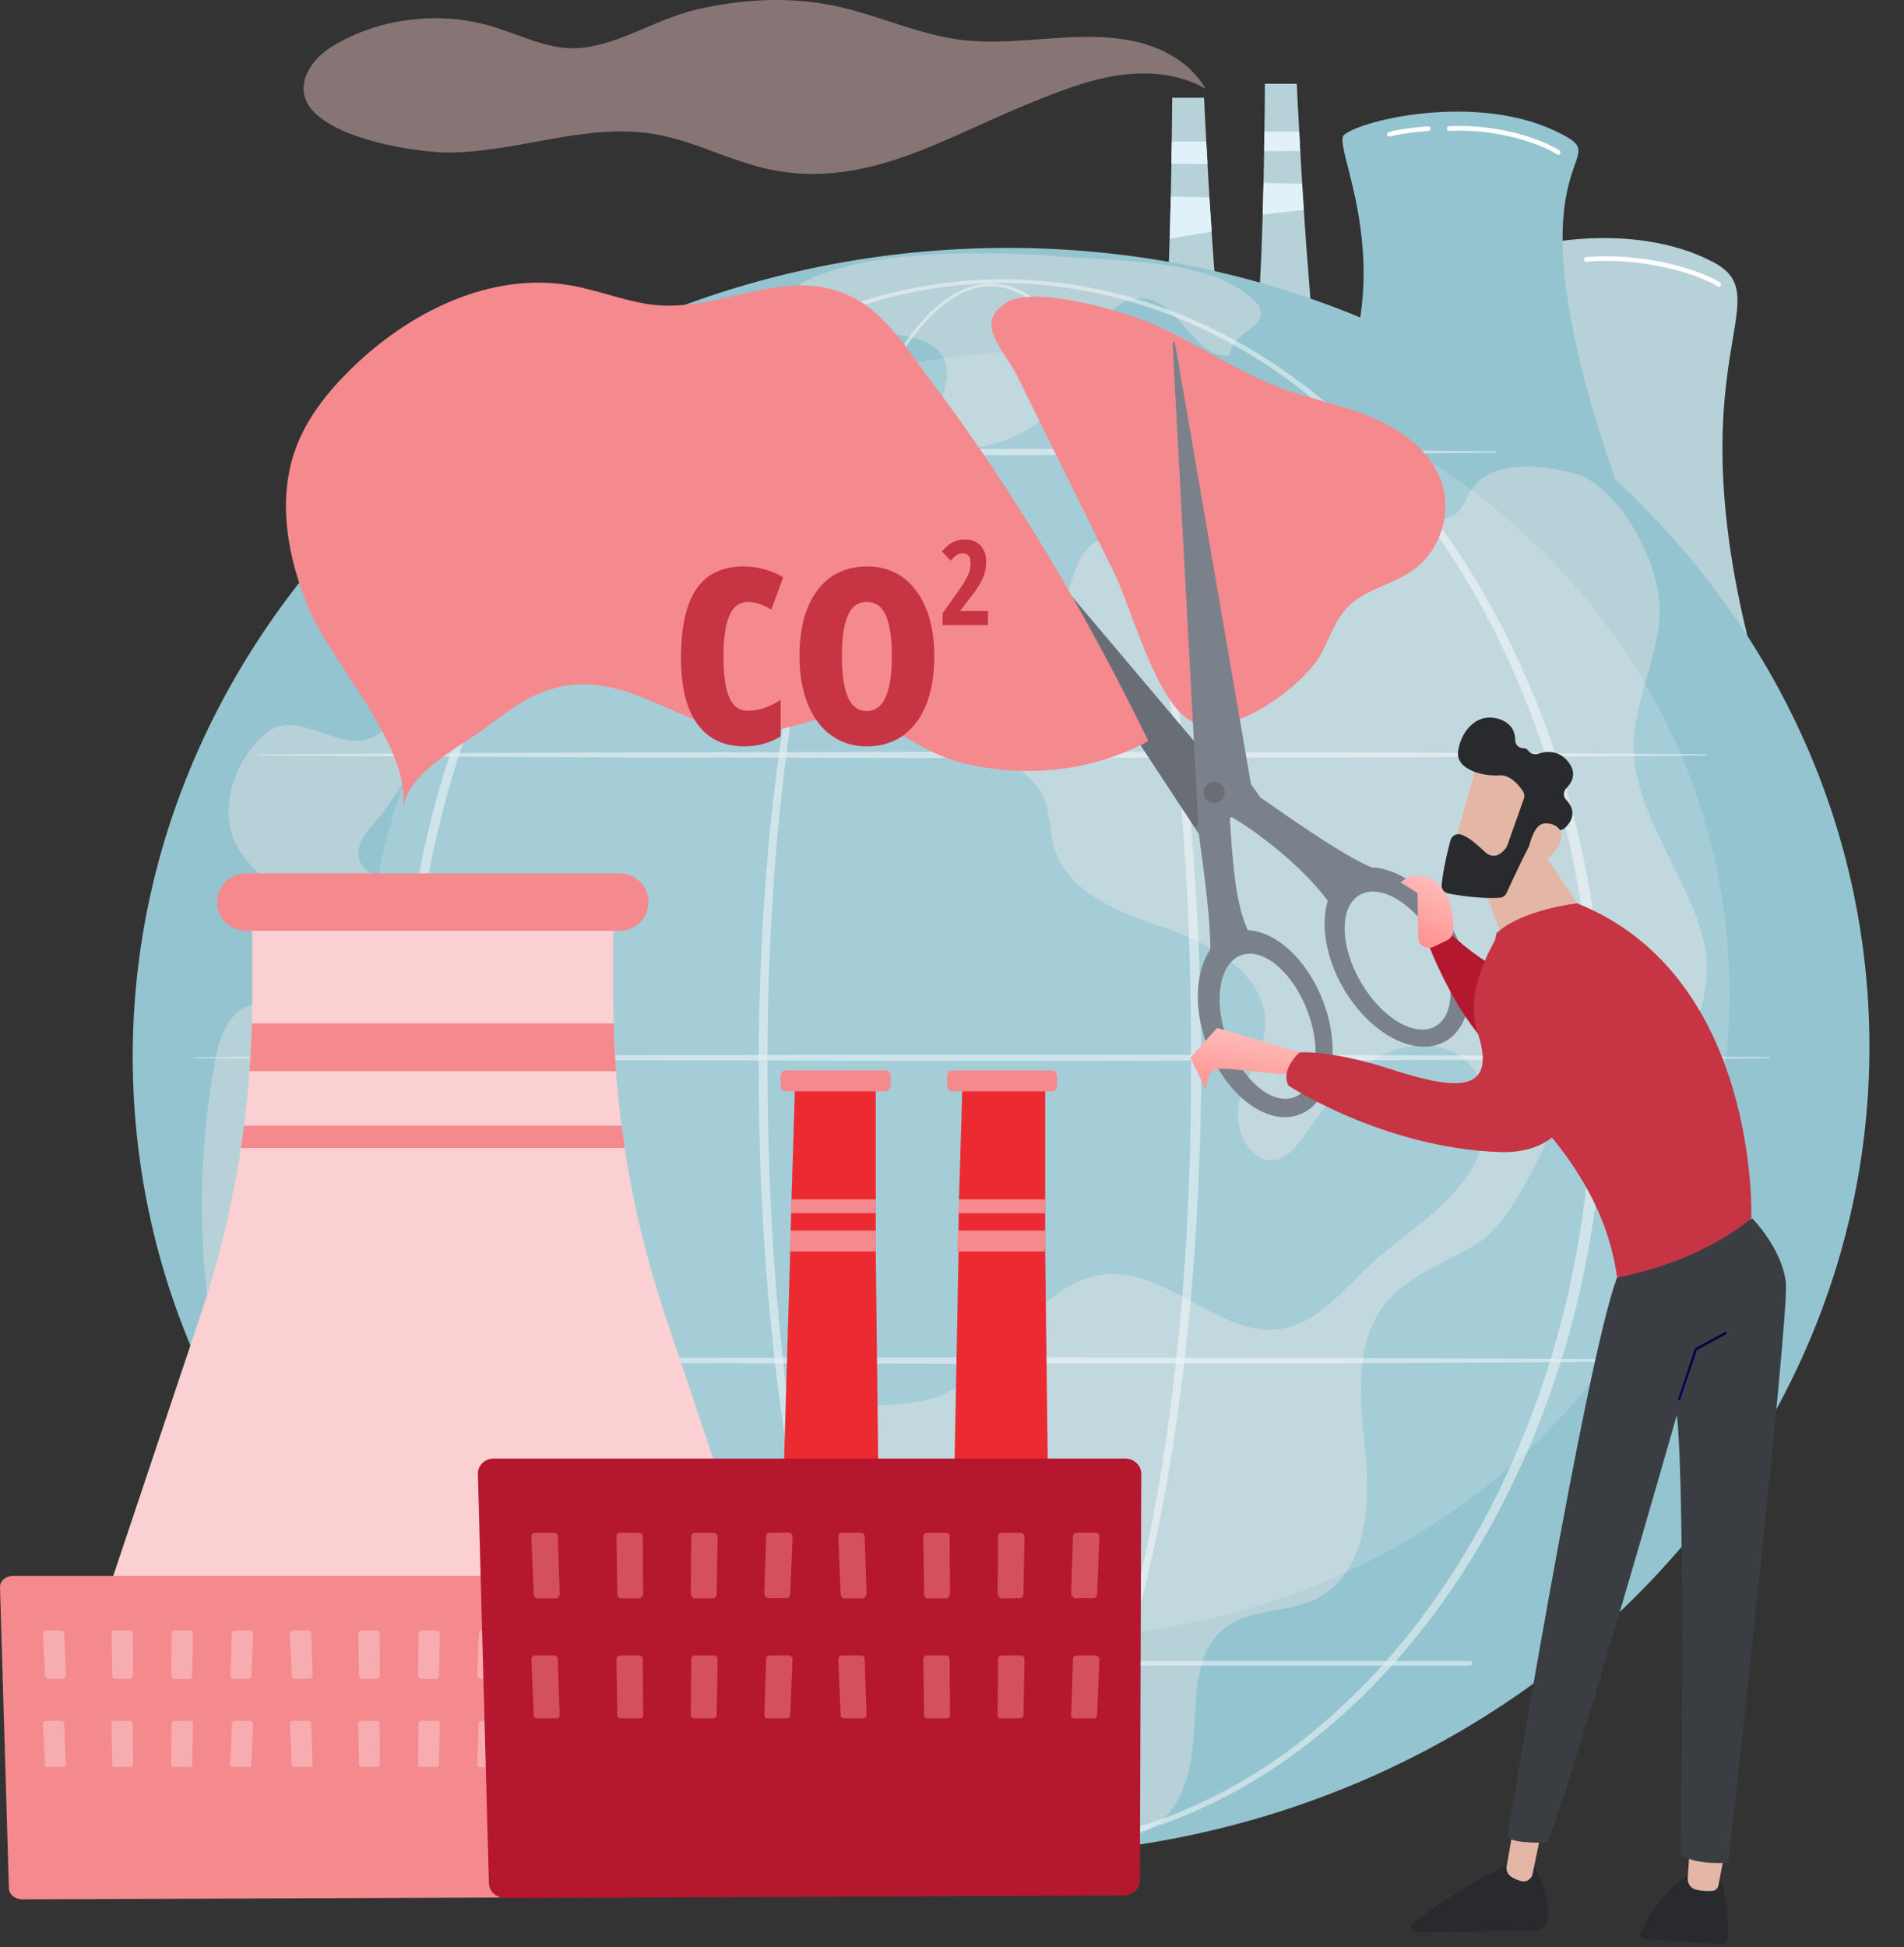
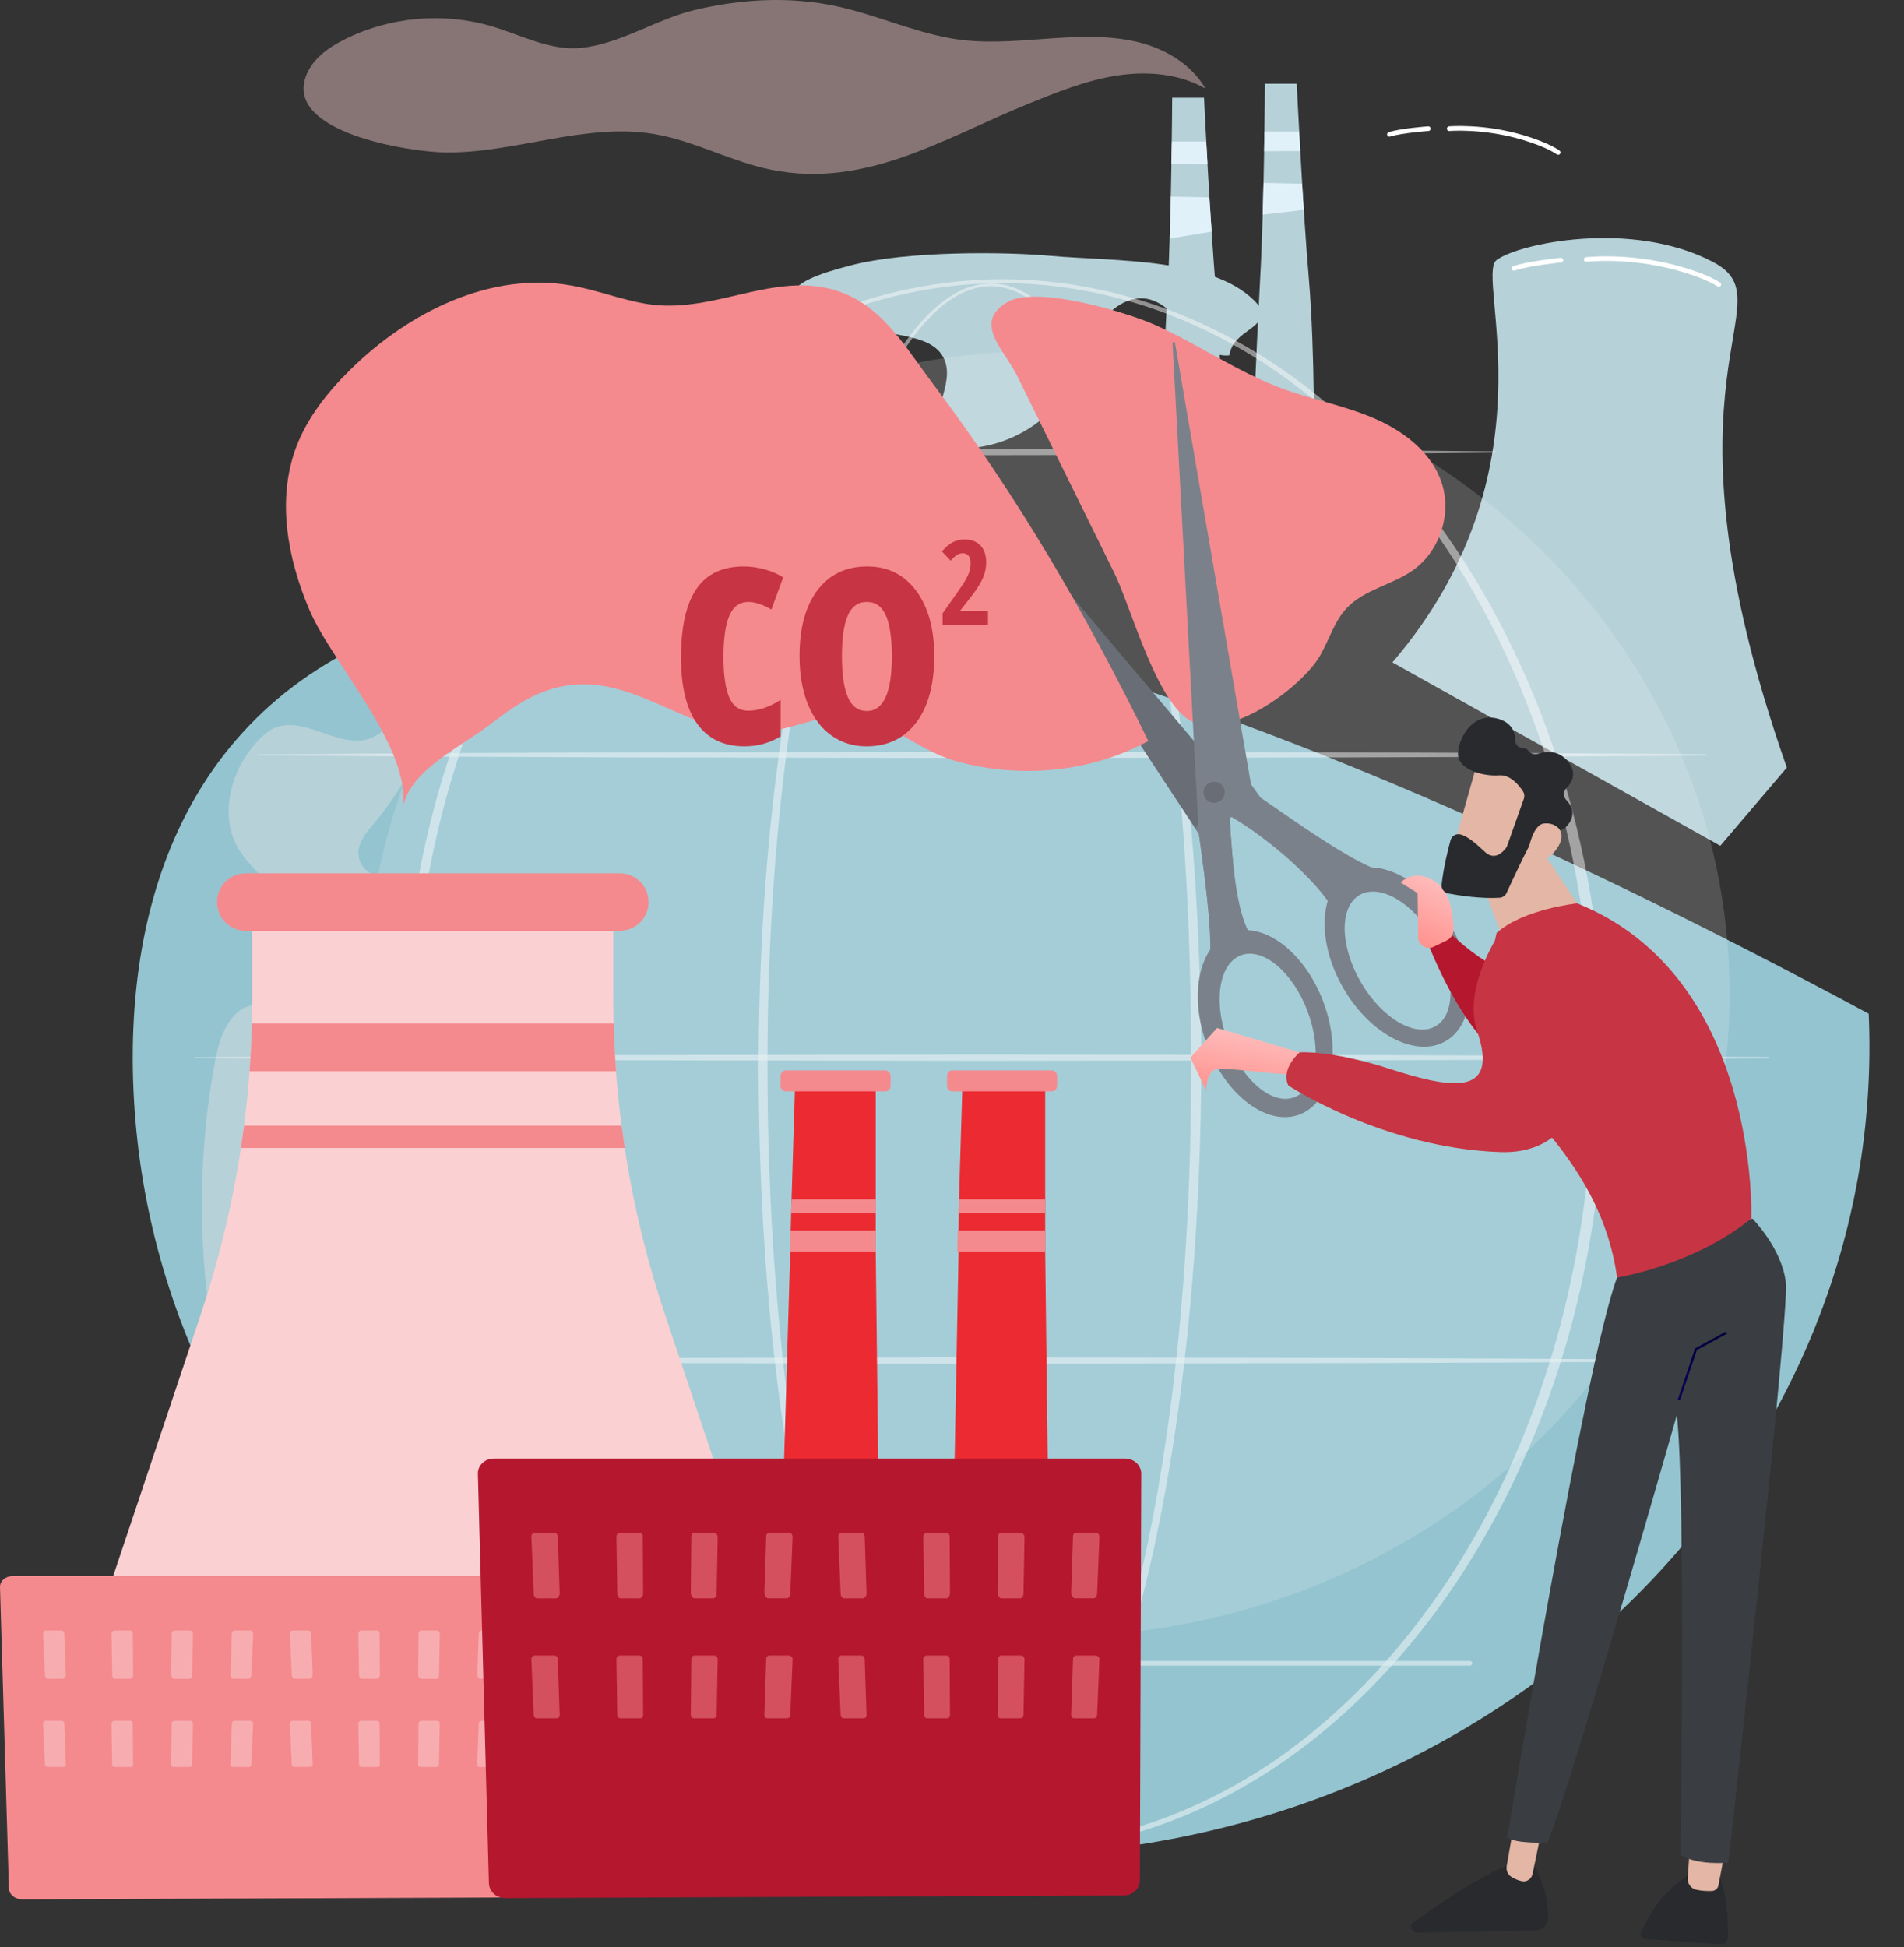
<svg xmlns="http://www.w3.org/2000/svg" width="399" height="408" viewBox="0 0 399 408" fill="none">
  <rect x="0" y="0" width="399" height="408" fill="#333333" stroke="none" />
  <g opacity="0.42">
    <path d="M249.826 14.938C250.918 16.029 251.865 17.251 252.652 18.59C247.072 15.374 240.27 14.851 233.918 15.855C227.567 16.858 221.536 19.303 215.564 21.718C198.127 28.774 181.608 39.569 161.695 35.583C153.246 33.895 145.599 29.516 137.121 28.09C122.626 25.631 108.059 32.105 93.361 31.945C85.83 31.858 59.114 27.726 64.271 15.549C65.699 12.174 68.903 9.919 72.181 8.275C81.664 3.503 92.968 2.514 103.136 5.54C109.269 7.373 115.256 10.632 121.621 10.05C129.779 9.322 137.616 3.983 145.657 2.077C155.344 -0.222 165.512 -0.803 175.286 1.306C183.385 3.052 191.048 6.573 199.205 8.027C212.199 10.355 225.586 5.772 238.376 8.799C242.63 9.817 246.767 11.868 249.826 14.938Z" fill="#FBD0D2" />
  </g>
  <path d="M271.746 17.557H265.075C265.075 17.557 264.958 42.653 264.069 58.54C263.472 69.262 262.336 95.915 262.336 95.915L275.359 95.755C275.359 95.755 275.592 73.772 274.295 58.555C272.955 43.002 271.746 17.557 271.746 17.557Z" fill="#B6D1D8" />
  <path d="M264.971 27.555H272.24C272.24 27.555 272.357 29.373 272.473 31.643L264.898 31.672C264.942 29.388 264.971 27.555 264.971 27.555Z" fill="#E1F1F9" />
  <path d="M264.779 38.322L272.849 38.482C272.966 40.475 273.214 43.982 273.214 43.982L264.604 44.971C264.604 44.971 264.75 40.33 264.779 38.322Z" fill="#E1F1F9" />
  <path d="M252.314 20.479H245.642C245.642 20.479 245.525 45.546 244.637 61.433C244.04 72.155 242.903 98.794 242.903 98.794L255.926 98.619C255.926 98.619 256.159 76.665 254.863 61.447C253.523 45.88 252.314 20.479 252.314 20.479Z" fill="#B6D1D8" />
  <path d="M245.585 29.639H252.723C252.811 30.061 252.927 32.068 253.044 34.352L245.469 34.309C245.527 32.01 245.556 30.061 245.585 29.639Z" fill="#E1F1F9" />
  <path d="M245.352 41.191L253.422 41.351C253.539 43.345 253.772 45.963 253.918 48.538L245.119 49.993C245.177 47.404 245.338 43.199 245.352 41.191Z" fill="#E1F1F9" />
  <path d="M313.585 54.521C318.043 51.029 341.991 45.923 359.02 54.914C375.087 63.396 345.225 77.668 374.446 160.828L360.506 177.209L291.793 138.786C326.229 98.589 309.113 58.013 313.585 54.521Z" fill="#B6D1D8" />
  <path d="M317.274 56.722C317.07 56.722 316.881 56.592 316.808 56.388C316.72 56.126 316.866 55.849 317.114 55.762C320.216 54.715 326.772 54.045 327.048 54.016C327.325 54.002 327.558 54.191 327.587 54.453C327.616 54.715 327.413 54.962 327.15 54.991C327.077 54.991 320.42 55.675 317.434 56.679C317.376 56.708 317.332 56.722 317.274 56.722Z" fill="white" />
  <path d="M360.191 60.101C360.089 60.101 359.987 60.072 359.899 59.999C359.87 59.984 357.539 58.297 351.232 56.594C341.079 53.845 332.542 54.834 332.455 54.849C332.193 54.878 331.945 54.689 331.916 54.427C331.887 54.165 332.076 53.917 332.338 53.888C332.426 53.874 341.152 52.87 351.494 55.663C358.006 57.424 360.38 59.155 360.482 59.228C360.7 59.388 360.744 59.693 360.584 59.911C360.497 60.028 360.336 60.101 360.191 60.101Z" fill="white" />
-   <path d="M281.724 28.221C285.817 24.933 309.401 19.651 325.818 27.391C341.303 34.695 313.159 28.09 338.754 101.255L345.644 176.805L267.229 101.255C300.413 66.236 278.155 30.359 281.724 28.221Z" fill="#94C4D0" />
  <path d="M291.164 28.635C290.96 28.635 290.756 28.504 290.697 28.286C290.625 28.024 290.77 27.748 291.018 27.675C293.611 26.889 299.044 26.482 299.277 26.468C299.54 26.438 299.787 26.657 299.802 26.919C299.816 27.195 299.612 27.428 299.35 27.442C299.292 27.442 293.786 27.85 291.309 28.606C291.266 28.621 291.222 28.635 291.164 28.635Z" fill="white" />
  <path d="M326.52 32.431C326.418 32.431 326.301 32.401 326.214 32.329C326.199 32.314 324.306 30.874 319.178 29.332C310.875 26.829 303.825 27.44 303.752 27.44C303.475 27.47 303.242 27.266 303.213 27.004C303.184 26.742 303.388 26.495 303.65 26.466C303.723 26.466 310.962 25.826 319.455 28.386C324.801 30.001 326.738 31.5 326.826 31.558C327.044 31.718 327.073 32.038 326.913 32.241C326.811 32.372 326.666 32.431 326.52 32.431Z" fill="white" />
-   <path d="M217.181 388.597C317.597 384.194 395.689 305.305 391.605 212.393C387.521 119.481 302.807 47.731 202.392 52.133C101.976 56.536 23.884 135.425 27.968 228.337C32.052 321.249 116.766 392.999 217.181 388.597Z" fill="#94C4D0" />
-   <path d="M341.215 108.813C345.207 115.214 348.295 122.43 347.712 129.952C347.042 138.666 342.628 146.828 342.395 155.557C342.017 170.368 353.466 182.763 357.035 197.152C361.027 213.228 345.979 231.545 339.977 240.521C333.976 249.498 336.554 233.247 332.927 226.904C329.285 220.56 321.448 253.571 309.197 260.816C302.627 264.701 294.922 267.29 290.187 273.285C283.297 282.028 285.205 294.453 286.24 305.539C287.274 316.61 285.73 330.111 275.737 335.043C269.852 337.938 262.379 336.964 257.076 340.805C247.754 347.57 252.211 362.293 248.511 373.19C244.491 385.032 236.537 385.192 224.213 387.709C211.89 390.226 225.772 363.18 219.989 353.738C216.959 348.777 212.327 344.82 209.923 339.51C206.602 332.148 207.534 322.328 201.095 317.454C196.274 313.802 189.558 314.792 183.498 314.733C177.439 314.675 170.082 312.056 169.398 306.048C168.786 300.723 174.132 296.46 179.361 295.224C184.591 293.987 190.156 294.584 195.298 292.998C209.981 288.488 216.842 267.945 232.181 266.985C245.292 266.17 256.275 280.864 269.152 278.289C276.334 276.863 281.258 270.506 286.589 265.486C293.436 259.041 301.943 254.211 307.376 246.544C312.81 238.877 313.742 226.613 306.007 221.273C300.268 217.302 292.096 218.916 286.414 222.99C280.733 227.064 276.873 233.101 272.707 238.703C271.425 240.434 269.968 242.223 267.9 242.863C262.35 244.595 258.315 236.811 259.64 231.166C260.966 225.521 264.957 220.546 265.147 214.756C265.482 204.542 254.454 198.054 244.796 194.678C235.124 191.318 223.733 187.302 220.892 177.467C219.887 174.005 220.149 170.179 218.62 166.905C213.536 156.067 186.747 150.654 193.156 144.369C199.566 138.084 219.887 136.717 223.849 124.06C225.262 119.52 226.719 113.541 231.453 113.105C239.159 112.392 243.558 121.921 250.026 123.565C253.1 124.336 253.391 129.544 253.274 135.96C253.187 140.616 256.887 144.442 261.549 144.544C266.21 144.631 270.056 140.936 270.143 136.28C270.172 134.549 269.866 132.803 269.167 131.072C267.929 128.017 265.554 125.587 263.165 123.318C253.216 113.832 223.529 103.401 229.749 99.371C235.969 95.326 265.802 84.182 270.245 90.336C274.688 96.49 267.332 91.282 265.54 98.57C263.748 105.859 287.609 104.885 298.651 108.042C300.472 108.565 302.496 109.075 304.201 108.245C306.109 107.329 306.91 105.103 307.944 103.255C313.48 93.362 331.922 99.778 331.922 99.778C331.922 99.778 337.632 103.081 341.215 108.813Z" fill="#B6D1D8" />
+   <path d="M217.181 388.597C317.597 384.194 395.689 305.305 391.605 212.393C101.976 56.536 23.884 135.425 27.968 228.337C32.052 321.249 116.766 392.999 217.181 388.597Z" fill="#94C4D0" />
  <path d="M263.706 63.933C266.387 68.923 258.419 68.836 257.632 74.451C250.465 75.237 247.508 63.933 240.414 62.623C236.408 61.882 232.533 64.748 230.348 68.181C228.177 71.615 227.158 75.659 225.308 79.282C221.171 87.4 212.649 93.117 203.559 93.859C201.578 94.019 199.408 93.888 197.907 92.579C193.581 88.767 199.772 81.624 198.169 76.096C196.334 69.781 187.215 70.742 181.053 68.428C179.349 67.788 166.282 64.311 166.064 62.507C165.685 59.306 171.759 57.284 178.548 55.538C190.041 52.585 210.275 52.716 220.151 53.603C233.32 54.796 255.228 53.836 263.706 63.933Z" fill="#B6D1D8" />
  <path d="M44.369 278.46C41.383 259.823 41.631 240.677 45.098 222.127C46.016 217.181 48.186 211.274 53.168 210.561C58.936 209.732 66.001 216.352 69.614 211.783C71.202 209.761 70.576 206.822 69.672 204.422C67.283 198.079 63.554 192.23 58.805 187.4C55.848 184.403 52.469 181.741 50.196 178.191C45.331 170.611 48.739 159.539 55.63 153.72C62.52 147.915 71.406 158.332 78.66 154.2C85.9 150.068 86.133 140.03 87.488 131.81C88.493 125.714 92.994 109.216 97.947 117.261C102.914 125.292 91.334 157.284 78.296 172.619C76.723 174.466 74.989 176.532 75.12 178.962C75.441 184.752 83.875 184.49 89.556 185.669C96.592 187.138 107.357 183.37 101.414 195.605C98.282 202.05 83.307 210.881 87.328 215.202C91.348 219.523 103.73 232.021 109.528 242.146C115.34 252.258 118.151 264.857 113.767 275.666C109.382 286.476 96.228 293.939 85.478 289.386C80.452 287.262 74.96 282.824 70.284 285.647C66.045 288.207 66.671 294.347 66.89 299.279C67.094 304.211 64.253 310.772 59.446 309.608C57.858 309.23 56.62 308.022 55.557 306.8C48.783 299.046 46.001 288.629 44.369 278.46Z" fill="#B6D1D8" />
  <path opacity="0.16" d="M219.641 342.959C298.516 342.959 362.456 282.636 362.456 208.225C362.456 133.813 298.516 73.49 219.641 73.49C140.767 73.49 76.826 133.813 76.826 208.225C76.826 282.636 140.767 342.959 219.641 342.959Z" fill="white" />
  <g opacity="0.68">
    <path opacity="0.68" d="M160.824 223.269C160.824 238.08 161.348 252.89 162.47 267.642C163.591 282.409 165.281 297.132 167.816 311.71C169.083 318.999 170.554 326.259 172.332 333.431C174.109 340.604 176.163 347.718 178.683 354.658C181.232 361.583 184.189 368.391 188.18 374.574C190.191 377.644 192.478 380.554 195.231 382.925C196.615 384.104 198.115 385.137 199.747 385.893C201.378 386.635 203.141 387.115 204.933 387.159C206.724 387.217 208.501 386.839 210.162 386.17C211.823 385.5 213.367 384.511 214.78 383.376C217.606 381.092 219.937 378.197 221.991 375.156C224.03 372.101 225.792 368.857 227.366 365.525C228.939 362.194 230.352 358.775 231.634 355.312C234.198 348.387 236.266 341.273 238.058 334.1C239.85 326.928 241.335 319.668 242.617 312.394C245.167 297.816 246.886 283.093 248.007 268.341C249.114 253.574 249.624 238.778 249.595 223.968C249.624 209.157 249.274 194.347 248.313 179.58C247.366 164.798 245.88 150.061 243.593 135.425C242.443 128.107 241.102 120.833 239.456 113.617C237.81 106.4 235.887 99.243 233.498 92.259C232.289 88.767 230.978 85.305 229.463 81.944C227.963 78.569 226.273 75.281 224.278 72.182C222.296 69.083 220.009 66.144 217.183 63.817C215.77 62.653 214.226 61.649 212.537 60.965C210.861 60.281 209.04 59.918 207.22 59.976C205.399 60.02 203.607 60.514 201.946 61.256C200.286 62.013 198.756 63.031 197.329 64.195C194.503 66.537 192.143 69.418 190.06 72.444C187.977 75.485 186.156 78.714 184.524 82.017C182.878 85.32 181.421 88.724 180.081 92.172C177.401 99.068 175.201 106.139 173.293 113.282C171.385 120.425 169.782 127.656 168.413 134.93C165.66 149.479 163.81 164.187 162.586 178.94C161.377 193.663 160.809 208.459 160.824 223.269ZM158.974 223.269C159.046 193.576 161.377 163.824 167.102 134.639C168.544 127.35 170.219 120.105 172.2 112.947C174.182 105.789 176.469 98.704 179.222 91.794C180.606 88.346 182.106 84.941 183.796 81.61C185.471 78.293 187.336 75.048 189.477 71.993C191.618 68.952 194.036 66.043 196.95 63.671C198.407 62.493 199.994 61.46 201.728 60.689C203.447 59.932 205.326 59.452 207.22 59.394C209.113 59.321 211.022 59.685 212.77 60.383C214.532 61.082 216.149 62.1 217.606 63.278C220.534 65.65 222.879 68.632 224.918 71.746C226.958 74.874 228.691 78.191 230.25 81.566C231.809 84.956 233.163 88.418 234.416 91.925C236.893 98.937 238.888 106.109 240.607 113.34C242.326 120.571 243.739 127.874 244.963 135.192C247.395 149.842 249.027 164.624 250.105 179.434C250.644 186.84 251.052 194.259 251.314 201.679C251.576 209.099 251.765 216.519 251.736 223.953C251.663 238.807 251.066 253.661 249.857 268.472C248.634 283.282 246.827 298.034 244.161 312.656C242.836 319.959 241.277 327.233 239.442 334.435C237.592 341.637 235.45 348.765 232.828 355.734C231.517 359.211 230.075 362.659 228.458 366.02C226.827 369.381 225.035 372.654 222.923 375.753C220.811 378.837 218.407 381.791 215.45 384.162C213.964 385.34 212.333 386.373 210.555 387.072C208.778 387.785 206.855 388.163 204.918 388.105C202.981 388.076 201.087 387.566 199.339 386.795C197.591 386.01 196.003 384.933 194.561 383.711C191.662 381.267 189.317 378.284 187.248 375.171C183.14 368.901 180.096 362.048 177.488 355.079C174.895 348.096 172.783 340.953 170.948 333.751C169.127 326.55 167.583 319.261 166.272 311.957C161.057 282.715 159.017 252.963 158.974 223.269Z" fill="white" />
    <path opacity="0.68" d="M86.106 223.267C86.15 242.194 88.524 261.137 93.55 279.395C98.605 297.624 106.194 315.214 116.639 331.028C121.854 338.928 127.782 346.377 134.41 353.142C141.038 359.892 148.366 366.003 156.378 371.08C164.389 376.129 173.042 380.173 182.117 382.923C191.178 385.687 200.632 387.127 210.115 387.171C219.598 387.127 229.052 385.673 238.098 382.908C247.159 380.144 255.812 376.1 263.809 371.051C271.807 365.974 279.119 359.863 285.747 353.113C292.361 346.348 298.275 338.899 303.49 330.999C313.905 315.185 321.495 297.595 326.52 279.381C329.026 270.259 330.847 260.948 332.07 251.578C333.308 242.209 333.92 232.752 333.949 223.281C333.92 213.825 333.323 204.368 332.085 194.984C330.861 185.615 329.04 176.304 326.549 167.182C321.524 148.952 313.949 131.349 303.533 115.534C298.333 107.634 292.419 100.171 285.791 93.406C279.163 86.641 271.85 80.531 263.853 75.439C255.841 70.376 247.188 66.302 238.113 63.552C229.052 60.788 219.584 59.333 210.086 59.304C200.603 59.333 191.12 60.788 182.059 63.538C172.984 66.287 164.331 70.361 156.305 75.409C148.293 80.487 140.966 86.612 134.338 93.362C127.71 100.127 121.781 107.591 116.566 115.491C106.136 131.32 98.546 148.923 93.506 167.153C88.51 185.397 86.135 204.339 86.106 223.267ZM83.98 223.267C84.082 204.164 86.558 185.048 91.685 166.614C96.9 148.24 104.752 130.549 115.415 114.676C120.747 106.747 126.777 99.284 133.522 92.519C140.266 85.753 147.725 79.672 155.824 74.595C163.923 69.532 172.678 65.487 181.841 62.737C190.989 59.973 200.545 58.519 210.101 58.504C219.657 58.519 229.213 59.959 238.375 62.723C247.538 65.473 256.293 69.503 264.406 74.566C272.506 79.643 279.979 85.724 286.723 92.475C293.482 99.24 299.528 106.703 304.859 114.632C315.537 130.505 323.403 148.196 328.632 166.585C331.211 175.795 333.119 185.193 334.401 194.664C335.668 204.15 336.309 213.708 336.353 223.267C336.28 242.383 333.833 261.529 328.676 279.963C323.447 298.352 315.595 316.058 304.932 331.945C299.6 339.874 293.541 347.352 286.796 354.117C280.037 360.896 272.579 366.963 264.465 372.055C256.351 377.133 247.582 381.177 238.419 383.927C229.256 386.691 219.686 388.117 210.115 388.131C200.545 388.117 190.974 386.676 181.812 383.912C172.649 381.162 163.894 377.089 155.78 372.011C147.681 366.919 140.223 360.838 133.478 354.058C126.734 347.279 120.688 339.815 115.371 331.872C104.723 315.985 96.871 298.294 91.671 279.904C86.529 261.486 84.082 242.369 83.98 223.267Z" fill="white" />
    <path opacity="0.68" d="M357.477 158.297L319.545 158.559L281.612 158.705L205.747 158.821L129.882 158.69L91.95 158.53L54.017 158.254C53.959 158.254 53.93 158.21 53.93 158.166C53.93 158.108 53.973 158.079 54.017 158.079L91.95 157.803L129.882 157.643L205.747 157.512L281.612 157.628L319.545 157.774L357.477 158.035C357.55 158.035 357.623 158.094 357.623 158.181C357.608 158.239 357.55 158.297 357.477 158.297Z" fill="white" />
    <path opacity="0.68" d="M313.467 94.847L286.533 95.109L259.598 95.254C250.625 95.313 241.652 95.313 232.664 95.327L205.729 95.371L151.875 95.24L124.941 95.08C115.967 94.993 106.994 94.934 98.006 94.803C97.948 94.803 97.919 94.76 97.919 94.702C97.919 94.643 97.963 94.614 98.006 94.614C106.98 94.483 115.953 94.425 124.941 94.338L151.875 94.178L205.729 94.047L232.664 94.091C241.637 94.105 250.61 94.105 259.598 94.163L286.533 94.309L313.467 94.571C313.54 94.571 313.613 94.629 313.598 94.716C313.613 94.774 313.54 94.847 313.467 94.847Z" fill="white" />
    <path opacity="0.68" d="M370.66 221.739L329.435 222.001L288.211 222.146L205.761 222.262L123.312 222.132L82.087 221.971L40.863 221.695C40.804 221.695 40.775 221.651 40.775 221.608C40.775 221.55 40.819 221.52 40.863 221.52L82.087 221.244L123.312 221.084L205.761 220.953L288.211 221.069L329.435 221.215L370.66 221.477C370.733 221.477 370.806 221.535 370.806 221.622C370.791 221.681 370.733 221.739 370.66 221.739Z" fill="white" />
    <path opacity="0.68" d="M357.477 285.198L319.545 285.46L281.612 285.605L205.747 285.721L129.882 285.591L91.95 285.431L54.017 285.154C53.959 285.154 53.93 285.11 53.93 285.067C53.93 285.009 53.973 284.98 54.017 284.98L91.95 284.703L129.882 284.543L205.747 284.412L281.612 284.529L319.545 284.674L357.477 284.936C357.55 284.936 357.623 284.994 357.623 285.081C357.608 285.125 357.55 285.198 357.477 285.198Z" fill="white" />
    <path opacity="0.68" d="M308.038 348.993H92.592C92.315 348.993 92.097 348.775 92.097 348.499C92.097 348.222 92.315 348.004 92.592 348.004H308.038C308.315 348.004 308.533 348.222 308.533 348.499C308.533 348.775 308.315 348.993 308.038 348.993Z" fill="white" />
  </g>
  <path d="M128.523 209.064V184.986H52.862V209.064C52.862 231.673 49.206 254.121 42.024 275.551L3.567 390.398C2.577 393.351 4.776 396.392 7.894 396.392H179.857L139.39 275.551C132.194 254.121 128.523 231.673 128.523 209.064Z" fill="#FBD0D2" />
  <path d="M129.88 195.027H51.509C48.173 195.027 45.478 192.335 45.478 189.004C45.478 185.672 48.173 182.98 51.509 182.98H129.88C133.216 182.98 135.911 185.672 135.911 189.004C135.911 192.335 133.216 195.027 129.88 195.027Z" fill="#F48A8E" />
  <path d="M52.293 224.453H129.105C128.857 221.121 128.697 217.775 128.61 214.414H52.788C52.701 217.775 52.541 221.121 52.293 224.453Z" fill="#F48A8E" />
  <path d="M50.483 240.528H130.922C130.689 238.972 130.471 237.415 130.267 235.844H51.139C50.935 237.415 50.717 238.972 50.483 240.528Z" fill="#F48A8E" />
  <path d="M220.572 389.861H198.459L200.877 262.197L200.848 258.589L200.906 254.37L200.979 250.762L201.649 228.517V227.936H219.028V262.197L220.572 389.861Z" fill="#EB2A31" />
  <path d="M221.519 225.491C221.519 224.822 221.052 224.283 220.484 224.283H199.493C198.925 224.283 198.459 224.822 198.459 225.491V227.455C198.459 228.124 198.925 228.662 199.493 228.662H220.484C221.052 228.662 221.519 228.124 221.519 227.455V225.491Z" fill="#F48A8E" />
  <path d="M225.555 391.553C225.555 390.651 224.929 389.924 224.172 389.924H195.81C195.038 389.924 194.426 390.651 194.426 391.553V394.216C194.426 395.118 195.052 395.845 195.81 395.845H224.172C224.944 395.845 225.555 395.118 225.555 394.216V391.553Z" fill="url(#paint0_linear)" />
  <path d="M219.032 251.271V254.196H200.853L200.955 251.271H219.032Z" fill="#F48A8E" />
  <path d="M219.032 257.832V262.211H200.604L200.721 257.832H219.032Z" fill="#F48A8E" />
  <path d="M184.259 325.665H164.2V309.633L165.599 262.19L165.671 258.582L165.788 254.363L165.89 250.754L166.575 228.51L166.589 227.928H183.516V262.19L184.259 325.665Z" fill="#EB2A31" />
  <path d="M186.631 225.489C186.631 224.82 186.165 224.281 185.597 224.281H164.606C164.037 224.281 163.571 224.82 163.571 225.489V227.453C163.571 228.122 164.037 228.66 164.606 228.66H185.597C186.165 228.66 186.631 228.122 186.631 227.453V225.489Z" fill="#F48A8E" />
  <path d="M183.515 251.27V254.194H165.772L165.889 251.27H183.515Z" fill="#F48A8E" />
  <path d="M183.517 257.828V262.207H165.541L165.643 257.828H183.517Z" fill="#F48A8E" />
  <path d="M109.108 330.205H2.711C1.181 330.205 -0.043 331.223 0.001 332.577L1.866 395.645C1.909 396.939 3.148 397.958 4.663 397.958L108.933 397.551C110.419 397.551 111.628 396.503 111.628 395.208L111.861 332.562C111.861 331.223 110.623 330.205 109.108 330.205Z" fill="#F48A8E" />
  <path opacity="0.5" d="M12.91 341.629H9.589C9.428 341.629 9.283 341.731 9.181 341.833C9.079 341.934 9.021 342.08 9.021 342.211L9.428 351.085C9.443 351.347 9.691 351.74 9.996 351.74H13.23C13.391 351.74 13.536 351.507 13.638 351.42C13.74 351.318 13.799 351.115 13.799 350.969L13.478 342.182C13.463 341.934 13.216 341.629 12.91 341.629Z" fill="#FBD0D2" />
  <path opacity="0.5" d="M27.262 341.629H23.941C23.796 341.629 23.65 341.731 23.533 341.818C23.431 341.905 23.373 342.065 23.373 342.196L23.519 351.071C23.519 351.333 23.781 351.74 24.087 351.74H27.321C27.466 351.74 27.612 351.507 27.729 351.42C27.831 351.333 27.889 351.115 27.889 350.984L27.831 342.196C27.831 341.934 27.568 341.629 27.262 341.629Z" fill="#FBD0D2" />
  <path opacity="0.5" d="M39.874 341.629H36.553C36.247 341.629 35.985 341.891 35.985 342.167L35.898 350.882C35.898 351.013 35.956 351.318 36.058 351.42C36.16 351.507 36.305 351.755 36.466 351.755H39.7C40.005 351.755 40.268 351.362 40.268 351.1L40.442 342.327C40.442 342.196 40.384 341.978 40.282 341.891C40.166 341.774 40.02 341.629 39.874 341.629Z" fill="#FBD0D2" />
  <path opacity="0.5" d="M52.897 341.833C52.795 341.731 52.635 341.629 52.489 341.629H49.168C48.862 341.629 48.614 341.891 48.6 342.153L48.279 350.867C48.279 350.998 48.338 351.318 48.44 351.406C48.541 351.507 48.687 351.74 48.847 351.74H52.081C52.387 351.74 52.635 351.362 52.649 351.1L53.057 342.298C53.057 342.167 52.999 341.92 52.897 341.833Z" fill="#FBD0D2" />
  <path opacity="0.5" d="M64.637 341.629H61.316C61.156 341.629 61.01 341.731 60.908 341.833C60.806 341.934 60.748 342.08 60.748 342.211L61.156 351.085C61.17 351.347 61.418 351.74 61.724 351.74H64.958C65.118 351.74 65.264 351.507 65.366 351.42C65.468 351.318 65.526 351.115 65.526 350.969L65.206 342.182C65.191 341.934 64.943 341.629 64.637 341.629Z" fill="#FBD0D2" />
  <path opacity="0.5" d="M78.982 341.629H75.661C75.515 341.629 75.37 341.731 75.253 341.818C75.151 341.905 75.093 342.065 75.093 342.196L75.238 351.071C75.238 351.333 75.501 351.74 75.807 351.74H79.04C79.186 351.74 79.332 351.507 79.448 351.42C79.55 351.333 79.609 351.115 79.609 350.984L79.55 342.196C79.55 341.934 79.303 341.629 78.982 341.629Z" fill="#FBD0D2" />
  <path opacity="0.5" d="M91.601 341.629H88.279C87.974 341.629 87.711 341.891 87.711 342.167L87.624 350.882C87.624 351.013 87.682 351.318 87.784 351.42C87.886 351.507 88.032 351.755 88.192 351.755H91.426C91.732 351.755 91.994 351.362 91.994 351.1L92.169 342.327C92.169 342.196 92.111 341.978 92.009 341.891C91.907 341.774 91.761 341.629 91.601 341.629Z" fill="#FBD0D2" />
  <path opacity="0.5" d="M104.636 341.833C104.534 341.731 104.374 341.629 104.228 341.629H100.907C100.601 341.629 100.354 341.891 100.339 342.153L100.019 350.867C100.019 350.998 100.077 351.318 100.179 351.406C100.281 351.507 100.426 351.74 100.587 351.74H103.821C104.126 351.74 104.374 351.362 104.389 351.1L104.797 342.298C104.797 342.167 104.738 341.92 104.636 341.833Z" fill="#FBD0D2" />
  <path opacity="0.5" d="M12.905 360.547H9.584C9.424 360.547 9.278 360.649 9.176 360.736C9.074 360.838 9.016 360.983 9.016 361.114L9.424 369.771C9.438 370.033 9.686 370.207 9.992 370.207H13.226C13.386 370.207 13.531 370.193 13.633 370.091C13.735 369.989 13.794 369.887 13.794 369.756L13.473 361.027C13.459 360.794 13.211 360.547 12.905 360.547Z" fill="#FBD0D2" />
  <path opacity="0.5" d="M27.251 360.547H23.929C23.784 360.547 23.638 360.634 23.522 360.736C23.42 360.823 23.361 360.983 23.361 361.114L23.507 369.771C23.507 370.033 23.769 370.222 24.075 370.222H27.309C27.455 370.222 27.6 370.207 27.717 370.12C27.819 370.033 27.877 369.916 27.877 369.785L27.819 361.056C27.819 360.794 27.557 360.547 27.251 360.547Z" fill="#FBD0D2" />
  <path opacity="0.5" d="M39.869 360.547H36.548C36.242 360.547 35.98 360.809 35.98 361.071L35.893 369.785C35.893 369.916 35.951 370.018 36.053 370.105C36.155 370.193 36.3 370.222 36.461 370.222H39.695C40.001 370.222 40.263 370.047 40.263 369.771L40.438 361.1C40.438 360.969 40.379 360.809 40.277 360.721C40.161 360.634 40.015 360.547 39.869 360.547Z" fill="#FBD0D2" />
  <path opacity="0.5" d="M52.891 360.736C52.789 360.634 52.629 360.547 52.483 360.547H49.162C48.856 360.547 48.608 360.794 48.594 361.056L48.273 369.771C48.273 369.902 48.332 370.003 48.434 370.105C48.536 370.207 48.681 370.222 48.842 370.222H52.075C52.381 370.222 52.629 370.047 52.644 369.785L53.051 361.1C53.051 360.969 52.993 360.838 52.891 360.736Z" fill="#FBD0D2" />
  <path opacity="0.5" d="M64.632 360.547H61.31C61.15 360.547 61.004 360.649 60.902 360.736C60.8 360.838 60.742 360.983 60.742 361.114L61.15 369.771C61.165 370.033 61.412 370.207 61.718 370.207H64.952C65.112 370.207 65.258 370.193 65.36 370.091C65.462 369.989 65.52 369.887 65.52 369.756L65.2 361.027C65.185 360.794 64.938 360.547 64.632 360.547Z" fill="#FBD0D2" />
  <path opacity="0.5" d="M78.977 360.547H75.656C75.51 360.547 75.365 360.634 75.248 360.736C75.146 360.823 75.088 360.983 75.088 361.114L75.234 369.771C75.234 370.033 75.496 370.222 75.802 370.222H79.035C79.181 370.222 79.327 370.207 79.443 370.12C79.545 370.033 79.604 369.916 79.604 369.785L79.545 361.056C79.545 360.794 79.298 360.547 78.977 360.547Z" fill="#FBD0D2" />
  <path opacity="0.5" d="M91.594 360.547H88.273C87.967 360.547 87.705 360.809 87.705 361.071L87.617 369.785C87.617 369.916 87.675 370.018 87.777 370.105C87.879 370.193 88.025 370.222 88.185 370.222H91.419C91.725 370.222 91.987 370.047 91.987 369.771L92.162 361.1C92.162 360.969 92.104 360.809 92.002 360.721C91.9 360.634 91.754 360.547 91.594 360.547Z" fill="#FBD0D2" />
  <path opacity="0.5" d="M104.629 360.736C104.527 360.634 104.367 360.547 104.222 360.547H100.9C100.594 360.547 100.347 360.794 100.332 361.056L100.012 369.771C100.012 369.902 100.07 370.003 100.172 370.105C100.274 370.207 100.42 370.222 100.58 370.222H103.814C104.12 370.222 104.367 370.047 104.382 369.785L104.79 361.1C104.79 360.969 104.731 360.838 104.629 360.736Z" fill="#FBD0D2" />
  <path d="M199.077 94.693C198.99 95.435 251.227 174.711 251.227 174.711L256.792 163.057L199.077 94.693Z" fill="#696E76" />
  <path d="M70.734 138.106C68.302 134.338 66.117 130.817 64.82 127.747C60.246 117.01 57.959 104.615 62.067 93.689C64.427 87.404 68.753 82.021 73.546 77.322C85.724 65.363 102.811 56.867 119.636 59.805C125.069 60.751 130.255 62.846 135.689 63.704C148.566 65.727 160.336 57.929 172.616 60.227C183.847 62.322 188.96 71.706 195.326 80.159C213.083 103.698 227.737 128.838 240.644 155.259C228.611 161.82 214.03 163.144 200.847 159.623C193.942 157.775 188.931 153.324 182.58 150.821C176.01 148.246 169.178 151.694 162.725 152.974C144.37 156.612 132.338 137.902 113.721 145.002C109.541 146.602 105.914 149.352 102.359 152.058C96.547 156.495 85.622 161.5 84.398 169.429C85.826 160.161 77.304 148.261 70.734 138.106Z" fill="#F48A8E" />
  <path d="M156.01 156.379C151.669 156.379 148.377 154.808 146.104 151.651C143.832 148.494 142.71 143.867 142.71 137.742C142.71 131.341 143.788 126.569 145.929 123.412C148.071 120.255 151.392 118.684 155.879 118.684C157.233 118.684 158.646 118.873 160.132 119.266C161.618 119.658 162.944 120.226 164.123 120.968L161.647 127.718C159.841 126.656 158.238 126.118 156.84 126.118C154.99 126.118 153.65 127.078 152.834 129.013C152.018 130.933 151.61 133.829 151.61 137.684C151.61 141.452 152.018 144.26 152.819 146.122C153.621 147.984 154.946 148.916 156.767 148.916C158.952 148.916 161.225 148.159 163.599 146.631V154.269C161.297 155.681 158.777 156.379 156.01 156.379Z" fill="#C73443" />
  <path d="M195.778 137.48C195.778 143.445 194.51 148.086 191.99 151.403C189.456 154.72 186.003 156.379 181.604 156.379C178.822 156.379 176.36 155.622 174.219 154.095C172.077 152.567 170.446 150.385 169.28 147.519C168.13 144.653 167.547 141.307 167.547 137.48C167.547 131.588 168.8 126.976 171.305 123.659C173.811 120.342 177.292 118.684 181.735 118.684C186.032 118.684 189.441 120.371 191.976 123.761C194.51 127.151 195.778 131.719 195.778 137.48ZM176.433 137.48C176.433 141.263 176.841 144.129 177.671 146.064C178.501 147.999 179.827 148.974 181.662 148.974C185.144 148.974 186.892 145.147 186.892 137.48C186.892 133.669 186.469 130.832 185.639 128.94C184.794 127.064 183.483 126.118 181.662 126.118C179.827 126.118 178.501 127.064 177.671 128.94C176.841 130.832 176.433 133.683 176.433 137.48Z" fill="#C73443" />
  <path d="M207.023 130.968H197.526V128.509L200.672 124.057C201.531 122.835 202.129 121.918 202.449 121.337C202.77 120.74 203.017 120.173 203.163 119.634C203.323 119.096 203.396 118.529 203.396 117.947C203.396 117.263 203.25 116.768 202.944 116.419C202.639 116.085 202.245 115.91 201.765 115.91C201.342 115.91 200.934 116.026 200.57 116.245C200.206 116.477 199.74 116.87 199.215 117.467L197.38 115.532C198.225 114.571 199.011 113.917 199.74 113.568C200.468 113.218 201.255 113.029 202.1 113.029C203.527 113.029 204.649 113.451 205.45 114.28C206.251 115.124 206.659 116.288 206.659 117.772C206.659 118.456 206.586 119.096 206.441 119.693C206.295 120.304 206.076 120.9 205.785 121.511C205.494 122.122 205.115 122.748 204.678 123.402C204.241 124.057 203.09 125.57 201.24 127.913V128.014H207.038V130.968H207.023Z" fill="#C73443" />
  <path d="M248.284 150.201C248.939 150.74 249.61 151.147 250.294 151.423C258.423 154.668 273.062 143.698 276.675 137.297C278.554 133.98 279.647 130.139 282.269 127.36C285.94 123.49 291.752 122.559 296.107 119.475C301.716 115.488 304.28 107.705 302.124 101.173C300.011 94.742 294.083 90.261 287.848 87.599C281.613 84.936 274.869 83.7 268.532 81.343C259.282 77.895 251.066 72.119 242.064 68.075C236.179 65.427 217.009 59.68 211.007 63.346C203.855 67.711 210.366 73.094 213.221 78.884C215.508 83.54 217.81 88.195 220.097 92.836C224.598 101.958 229.085 111.095 233.586 120.217C236.849 126.851 241.627 144.746 248.284 150.201Z" fill="#F48A8E" />
  <path d="M264.058 166.983L264.014 167.012C273.118 173.326 282.339 179.8 288.559 182.23C288.894 182.361 288.836 182.855 288.472 182.899C284.728 183.393 281.698 187.06 278.231 188.747C274.954 184.048 266.636 176.25 258.231 171.26C257.983 171.114 257.692 171.304 257.706 171.58C258.26 181.182 259.09 190.188 261.683 195.309C261.756 195.454 261.712 195.643 261.581 195.745C258.609 198 256.221 200.735 254.239 203.805C254.035 204.111 253.555 203.951 253.598 203.587C254.269 196.938 252.724 185.794 251.282 174.839C251.282 174.795 251.268 174.752 251.239 174.723L250.598 173.515C253.191 168.743 255.871 163.957 259.119 160.043L264.058 166.983Z" fill="#7B818A" />
  <path d="M282.579 182.905C276.359 186.498 275.879 197.293 281.501 207.026C287.124 216.759 296.739 221.735 302.959 218.141C309.179 214.548 309.659 203.753 304.037 194.02C298.399 184.301 288.8 179.311 282.579 182.905ZM300.613 196.799C304.998 204.393 305.1 212.555 300.832 215.013C296.564 217.472 289.528 213.326 285.143 205.731C280.759 198.137 280.657 189.975 284.925 187.517C289.193 185.043 296.214 189.204 300.613 196.799Z" fill="#7B818A" />
  <path d="M251.229 174.732L245.723 71.918C245.708 71.597 246.175 71.539 246.233 71.859L262.155 164.316L257.697 171.59C258.338 181.454 259.037 191.114 261.674 195.319L253.618 199.378C253.735 193.355 252.599 184.32 251.229 174.732Z" fill="#7B818A" />
  <path d="M254.434 168.229C255.665 168.229 256.663 167.233 256.663 166.003C256.663 164.774 255.665 163.777 254.434 163.777C253.203 163.777 252.205 164.774 252.205 166.003C252.205 167.233 253.203 168.229 254.434 168.229Z" fill="#696E76" />
  <path d="M252.963 219.035C256.911 229.554 265.564 236.043 272.294 233.526C279.024 231.009 281.267 220.432 277.319 209.913C273.372 199.395 264.719 192.906 257.989 195.423C251.259 197.94 249.001 208.517 252.963 219.035ZM260.057 200.151C264.675 198.42 270.924 203.672 274.013 211.892C277.101 220.097 275.848 228.172 271.23 229.903C266.613 231.634 260.363 226.382 257.275 218.162C254.187 209.942 255.44 201.882 260.057 200.151Z" fill="#7B818A" />
  <path d="M360.42 393.597C360.42 393.597 362.227 396.929 362.11 405.92C362.095 406.764 361.382 407.418 360.551 407.36L344.673 406.254C344.032 406.211 343.624 405.556 343.872 404.96C344.994 402.268 348.271 395.765 354.827 392.375L360.42 393.597Z" fill="#282A2D" />
  <path d="M361.539 387.571L360.112 395.034C359.995 395.674 359.441 396.155 358.786 396.198C357.912 396.242 356.645 396.213 355.436 395.936C354.329 395.674 353.6 394.627 353.673 393.492L354.183 386.232L361.539 387.571Z" fill="#E4B6A5" />
  <path d="M321.266 390.516C321.266 390.516 324.398 395.186 324.442 401.689C324.457 403.217 323.189 404.453 321.66 404.482L296.94 404.919C295.789 404.933 295.279 403.464 296.226 402.78C300.844 399.419 309.933 393.134 316.532 390.603L321.266 390.516Z" fill="#282A2D" />
  <path d="M323.089 383.325L321.166 392.636C320.948 393.683 319.928 394.382 318.894 394.149C318.268 394.004 317.51 393.742 316.723 393.247C315.966 392.781 315.587 391.879 315.733 390.992L317.714 379.717L323.089 383.325Z" fill="#E4B6A5" />
  <path d="M367.233 255.311C367.233 255.311 373.483 261.639 374.24 268.783C374.998 275.926 362.193 390.263 362.193 390.263C362.193 390.263 355.449 390.903 352.171 388.59C352.171 388.59 353.293 313.883 351.399 296.469C351.399 296.469 329.782 372.427 324.319 386.044C324.319 386.044 317.851 386.379 315.87 385.011C315.87 385.011 332.287 285.077 338.871 267.677L367.233 255.311Z" fill="#3A3D42" />
  <path d="M352.043 293.414L351.592 293.268L355.204 282.531L361.672 278.996L361.905 279.418L355.598 282.866L352.043 293.414Z" fill="url(#paint1_linear)" />
  <path d="M320.116 173.652L331.682 191.023C331.682 191.023 322.257 197.483 315.411 197.861L309.555 182.294L320.116 173.652Z" fill="#E4B6A5" />
  <path d="M336.604 192.979C336.604 192.979 333.181 197.212 332.219 200.646C331.258 204.079 321.731 212.212 303.508 195.234L299.138 197.343C299.138 197.343 311.243 230.339 326.771 223.952C340.785 218.191 344.237 210.699 344.237 210.699L336.604 192.979Z" fill="#B5172F" />
  <path d="M272.959 220.686L255.057 215.391L249.448 221.588L252.755 228.47C252.755 228.47 252.74 224.353 255.042 223.989C257.344 223.611 267.54 225.269 270.556 225.022C273.586 224.76 272.959 220.686 272.959 220.686Z" fill="url(#paint2_linear)" />
  <path d="M367.002 255.297C367.002 255.297 368.809 204.624 330.512 189.275C330.512 189.275 319.121 190.468 313.614 195.502C313.614 195.502 309.113 215.099 312.77 223.174C316.033 230.404 335.625 243.513 338.874 267.692C338.859 267.692 354.956 265.117 367.002 255.297Z" fill="#C73443" />
  <path d="M314.419 195.209C314.419 195.209 306.407 206.833 309.553 216.057C314.419 230.271 303.392 227.871 291.053 223.899C278.715 219.942 272.364 220.494 272.364 220.494C272.364 220.494 268.329 223.855 269.975 227.434C269.975 227.434 289.917 240.571 314.419 241.386C326.335 241.794 330.836 233.224 330.676 226.867C330.515 220.451 327.82 213.671 324.426 205.568C323.698 203.836 314.419 195.209 314.419 195.209Z" fill="#C73443" />
  <path d="M293.532 184.908C293.532 184.908 296.417 181.693 300.889 184.821C304.152 187.105 304.589 192.212 304.589 194.816C304.589 195.805 304.05 196.634 303.103 197.086L300.437 198.366C298.951 199.093 297.218 198.017 297.189 196.358L297.072 187.134L293.532 184.908Z" fill="url(#paint3_linear)" />
  <path d="M309.753 159.365C309.563 159.627 303.955 179.85 303.955 179.85L315.58 182.803L323.752 164.428C323.752 164.428 312.826 155.03 309.753 159.365Z" fill="#E4B6A5" />
  <path d="M319.166 165.823C319.457 166.274 319.515 166.826 319.34 167.336L315.844 177.2C315.786 177.345 315.713 177.491 315.626 177.621C315.116 178.334 313.31 180.473 311.183 178.494C309.362 176.807 307.672 175.279 306.099 174.843C305.181 174.581 304.22 175.134 303.972 176.05C303.448 177.956 302.486 181.797 302.108 185.347C302.006 186.234 302.632 187.049 303.506 187.209C305.822 187.645 310.382 188.344 314.256 188.096C314.897 188.053 315.451 187.675 315.713 187.093C316.879 184.547 320.185 177.432 321.423 175.57C322.574 173.839 325.357 173.839 326.624 173.941C327.105 173.984 327.585 173.824 327.935 173.49C329.013 172.5 330.761 170.245 328.183 167.554C327.542 166.885 327.585 165.808 328.241 165.153C329.421 163.975 330.557 161.996 328.59 159.567C326.609 157.108 324.002 157.37 322.312 157.937C321.569 158.185 320.71 157.937 320.258 157.283C320.069 156.992 319.748 156.773 319.253 156.773C318.306 156.773 317.534 156.06 317.534 155.115C317.519 153.5 316.879 151.521 314.111 150.648C309.027 149.063 305.866 153.965 305.545 157.632C305.225 161.283 310.833 162.695 314.14 162.447C316.543 162.273 318.364 164.586 319.166 165.823Z" fill="#282A2D" />
  <path d="M320.083 179.204C320.083 179.204 320.899 172.846 323.55 172.54C326.201 172.235 328.765 174.403 326.143 177.967C322.865 182.404 320.083 179.204 320.083 179.204Z" fill="#E4B6A5" />
  <path d="M235.754 305.604H103.514C101.606 305.604 100.106 307 100.149 308.819L102.451 394.554C102.495 396.314 104.053 397.711 105.918 397.696L235.521 397.143C237.371 397.129 238.871 395.703 238.871 393.957L239.162 308.804C239.162 307 237.647 305.604 235.754 305.604Z" fill="#B5172F" />
  <path opacity="0.5" d="M116.176 321.135H112.054C111.864 321.135 111.675 321.28 111.544 321.411C111.413 321.542 111.34 321.746 111.354 321.935L111.85 334.01C111.864 334.374 112.17 334.898 112.549 334.898H116.569C116.759 334.898 116.948 334.592 117.079 334.461C117.21 334.33 117.283 334.039 117.283 333.85L116.89 321.906C116.875 321.542 116.555 321.135 116.176 321.135Z" fill="#F48A8E" />
  <path opacity="0.5" d="M134.019 321.135H129.896C129.707 321.135 129.532 321.266 129.387 321.397C129.255 321.528 129.183 321.731 129.183 321.906L129.357 333.981C129.357 334.345 129.678 334.898 130.057 334.898H134.077C134.267 334.898 134.441 334.592 134.572 334.461C134.704 334.33 134.776 334.039 134.776 333.865L134.704 321.92C134.718 321.557 134.398 321.135 134.019 321.135Z" fill="#F48A8E" />
  <path opacity="0.5" d="M149.695 321.135H145.573C145.179 321.135 144.873 321.498 144.873 321.862L144.757 333.705C144.757 333.879 144.83 334.301 144.961 334.432C145.092 334.563 145.281 334.883 145.456 334.883H149.477C149.855 334.883 150.176 334.359 150.176 333.996L150.394 322.066C150.394 321.891 150.321 321.586 150.19 321.469C150.074 321.324 149.884 321.135 149.695 321.135Z" fill="#F48A8E" />
  <path opacity="0.5" d="M165.893 321.398C165.762 321.267 165.572 321.121 165.383 321.121H161.26C160.882 321.121 160.561 321.47 160.561 321.834L160.168 333.677C160.168 333.851 160.241 334.288 160.372 334.419C160.503 334.549 160.692 334.869 160.882 334.869H164.902C165.281 334.869 165.587 334.346 165.601 333.997L166.097 322.038C166.097 321.863 166.024 321.528 165.893 321.398Z" fill="#F48A8E" />
  <path opacity="0.5" d="M180.491 321.135H176.368C176.179 321.135 175.989 321.28 175.858 321.411C175.727 321.542 175.654 321.746 175.669 321.935L176.164 334.01C176.179 334.374 176.485 334.898 176.863 334.898H180.884C181.073 334.898 181.263 334.592 181.394 334.461C181.525 334.33 181.598 334.039 181.598 333.85L181.204 321.906C181.175 321.542 180.869 321.135 180.491 321.135Z" fill="#F48A8E" />
  <path opacity="0.5" d="M198.322 321.135H194.199C194.01 321.135 193.835 321.266 193.689 321.397C193.558 321.528 193.485 321.731 193.485 321.906L193.66 333.981C193.66 334.345 193.981 334.898 194.359 334.898H198.38C198.569 334.898 198.744 334.592 198.875 334.461C199.006 334.33 199.079 334.039 199.079 333.865L199.006 321.92C199.021 321.557 198.715 321.135 198.322 321.135Z" fill="#F48A8E" />
  <path opacity="0.5" d="M213.997 321.135H209.874C209.481 321.135 209.175 321.498 209.175 321.862L209.059 333.705C209.059 333.879 209.131 334.301 209.263 334.432C209.394 334.563 209.583 334.883 209.758 334.883H213.778C214.157 334.883 214.478 334.359 214.478 333.996L214.696 322.066C214.696 321.891 214.623 321.586 214.492 321.469C214.376 321.324 214.186 321.135 213.997 321.135Z" fill="#F48A8E" />
  <path opacity="0.5" d="M230.195 321.398C230.063 321.267 229.874 321.121 229.685 321.121H225.562C225.184 321.121 224.863 321.47 224.863 321.834L224.47 333.677C224.47 333.851 224.543 334.288 224.674 334.419C224.805 334.549 224.994 334.869 225.184 334.869H229.204C229.583 334.869 229.889 334.346 229.903 333.997L230.398 322.038C230.398 321.863 230.326 321.528 230.195 321.398Z" fill="#F48A8E" />
  <path opacity="0.5" d="M116.175 346.861H112.053C111.863 346.861 111.674 346.992 111.543 347.123C111.412 347.254 111.339 347.458 111.353 347.647L111.849 359.417C111.863 359.78 112.169 360.013 112.548 360.013H116.568C116.758 360.013 116.947 359.999 117.078 359.868C117.209 359.737 117.282 359.591 117.282 359.402L116.889 347.545C116.874 347.196 116.554 346.861 116.175 346.861Z" fill="#F48A8E" />
  <path opacity="0.5" d="M134.018 346.861H129.895C129.706 346.861 129.531 346.992 129.386 347.109C129.254 347.24 129.182 347.429 129.182 347.618L129.356 359.388C129.356 359.751 129.677 360.013 130.056 360.013H134.076C134.266 360.013 134.44 359.999 134.571 359.868C134.703 359.737 134.775 359.591 134.775 359.417L134.703 347.56C134.717 347.211 134.397 346.861 134.018 346.861Z" fill="#F48A8E" />
  <path opacity="0.5" d="M149.695 346.861H145.573C145.179 346.861 144.873 347.211 144.873 347.574L144.757 359.417C144.757 359.591 144.83 359.722 144.961 359.853C145.092 359.984 145.281 360.013 145.456 360.013H149.477C149.855 360.013 150.176 359.78 150.176 359.417L150.394 347.632C150.394 347.458 150.321 347.24 150.19 347.109C150.074 346.978 149.884 346.861 149.695 346.861Z" fill="#F48A8E" />
  <path opacity="0.5" d="M165.893 347.123C165.762 346.992 165.572 346.861 165.383 346.861H161.26C160.882 346.861 160.561 347.196 160.561 347.56L160.168 359.402C160.168 359.577 160.241 359.722 160.372 359.853C160.503 359.984 160.692 360.013 160.882 360.013H164.902C165.281 360.013 165.587 359.78 165.601 359.431L166.097 347.618C166.097 347.429 166.024 347.254 165.893 347.123Z" fill="#F48A8E" />
  <path opacity="0.5" d="M180.49 346.861H176.367C176.178 346.861 175.988 346.992 175.857 347.123C175.726 347.254 175.653 347.458 175.668 347.647L176.163 359.417C176.178 359.78 176.484 360.013 176.862 360.013H180.883C181.072 360.013 181.262 359.999 181.393 359.868C181.524 359.737 181.597 359.591 181.597 359.402L181.203 347.545C181.174 347.196 180.868 346.861 180.49 346.861Z" fill="#F48A8E" />
  <path opacity="0.5" d="M198.322 346.861H194.199C194.01 346.861 193.835 346.992 193.689 347.109C193.558 347.24 193.485 347.429 193.485 347.618L193.66 359.388C193.66 359.751 193.981 360.013 194.359 360.013H198.38C198.569 360.013 198.744 359.999 198.875 359.868C199.006 359.737 199.079 359.591 199.079 359.417L199.006 347.56C199.021 347.211 198.715 346.861 198.322 346.861Z" fill="#F48A8E" />
  <path opacity="0.5" d="M213.996 346.861H209.873C209.48 346.861 209.174 347.211 209.174 347.574L209.058 359.417C209.058 359.591 209.13 359.722 209.262 359.853C209.393 359.984 209.582 360.013 209.757 360.013H213.777C214.156 360.013 214.477 359.78 214.477 359.417L214.695 347.632C214.695 347.458 214.622 347.24 214.491 347.109C214.375 346.978 214.185 346.861 213.996 346.861Z" fill="#F48A8E" />
  <path opacity="0.5" d="M230.194 347.123C230.062 346.992 229.873 346.861 229.684 346.861H225.561C225.183 346.861 224.862 347.196 224.862 347.56L224.469 359.402C224.469 359.577 224.542 359.722 224.673 359.853C224.804 359.984 224.993 360.013 225.183 360.013H229.203C229.582 360.013 229.888 359.78 229.902 359.431L230.397 347.618C230.397 347.429 230.325 347.254 230.194 347.123Z" fill="#F48A8E" />
  <defs>
    <linearGradient id="paint0_linear" x1="194.421" y1="392.887" x2="225.56" y2="392.887" gradientUnits="userSpaceOnUse">
      <stop stop-color="#09005D" />
      <stop offset="1" stop-color="#1A0F91" />
    </linearGradient>
    <linearGradient id="paint1_linear" x1="359.669" y1="278.194" x2="353.365" y2="293.973" gradientUnits="userSpaceOnUse">
      <stop stop-color="#020039" />
      <stop offset="1" stop-color="#090056" />
    </linearGradient>
    <linearGradient id="paint2_linear" x1="262.092" y1="216.53" x2="259.96" y2="229.648" gradientUnits="userSpaceOnUse">
      <stop stop-color="#FEBBBA" />
      <stop offset="1" stop-color="#FF928E" />
    </linearGradient>
    <linearGradient id="paint3_linear" x1="301.575" y1="185.03" x2="295.695" y2="197.016" gradientUnits="userSpaceOnUse">
      <stop stop-color="#FEBBBA" />
      <stop offset="1" stop-color="#FF928E" />
    </linearGradient>
  </defs>
</svg>